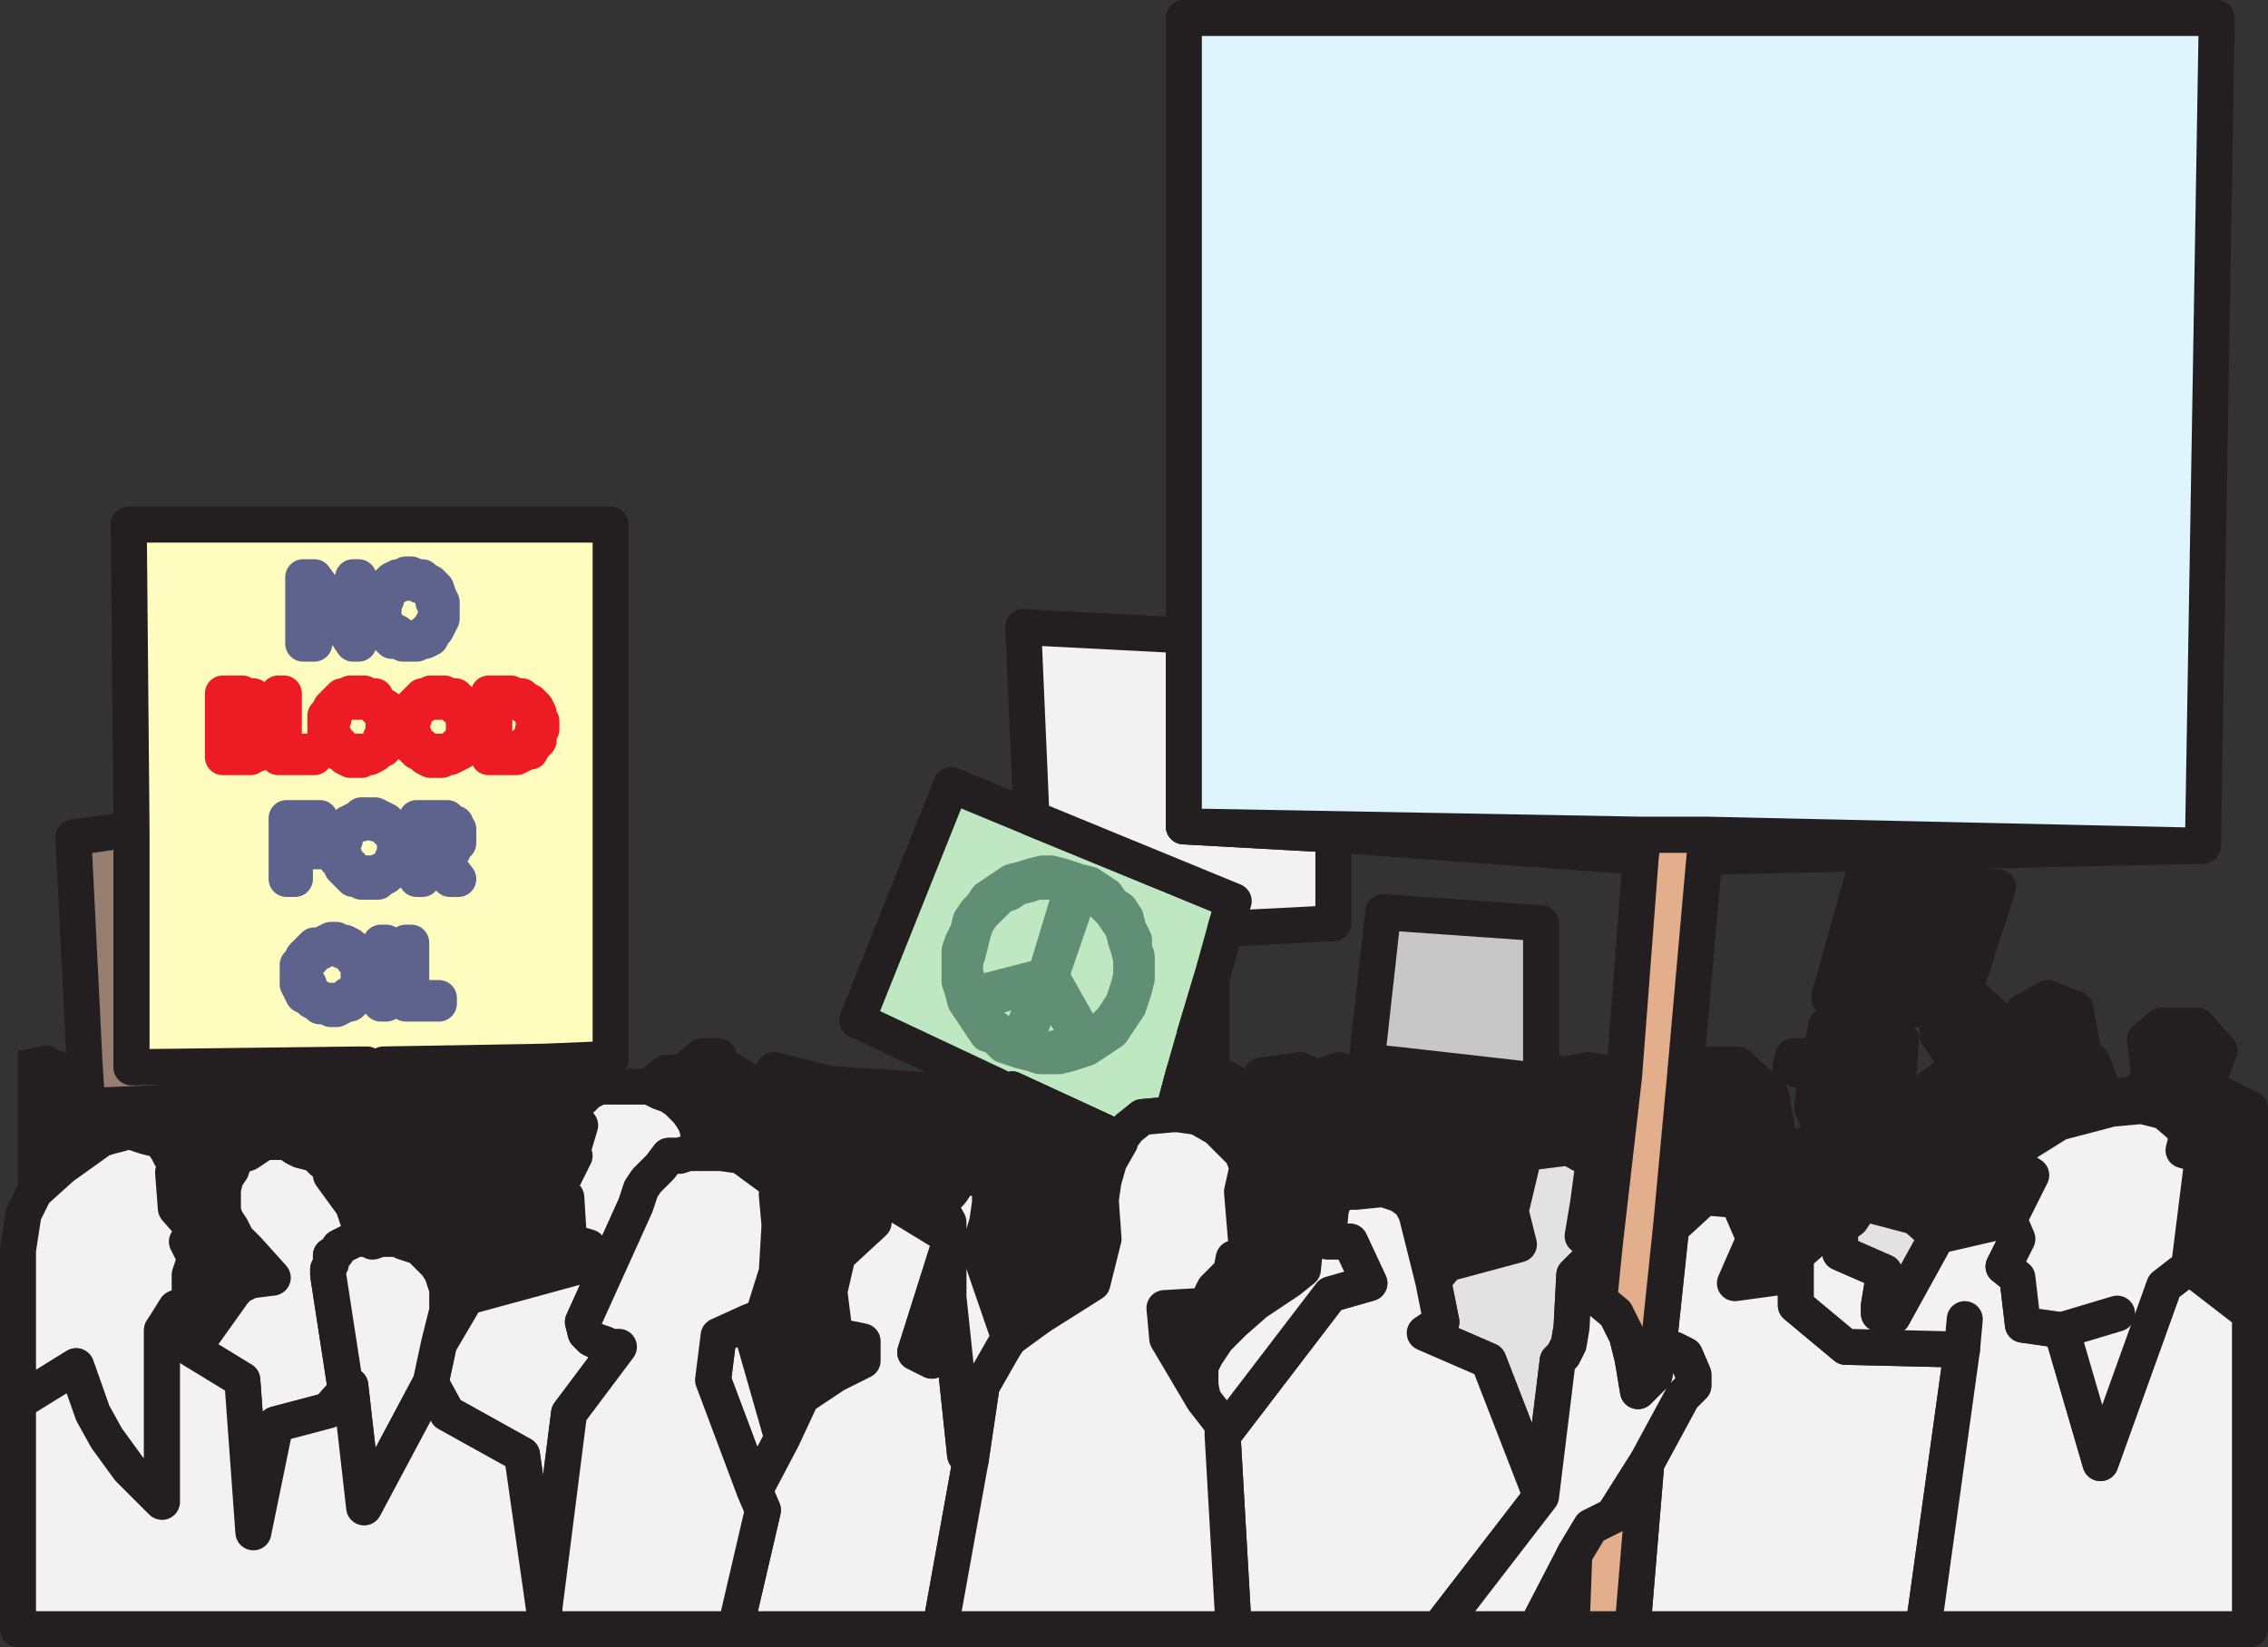
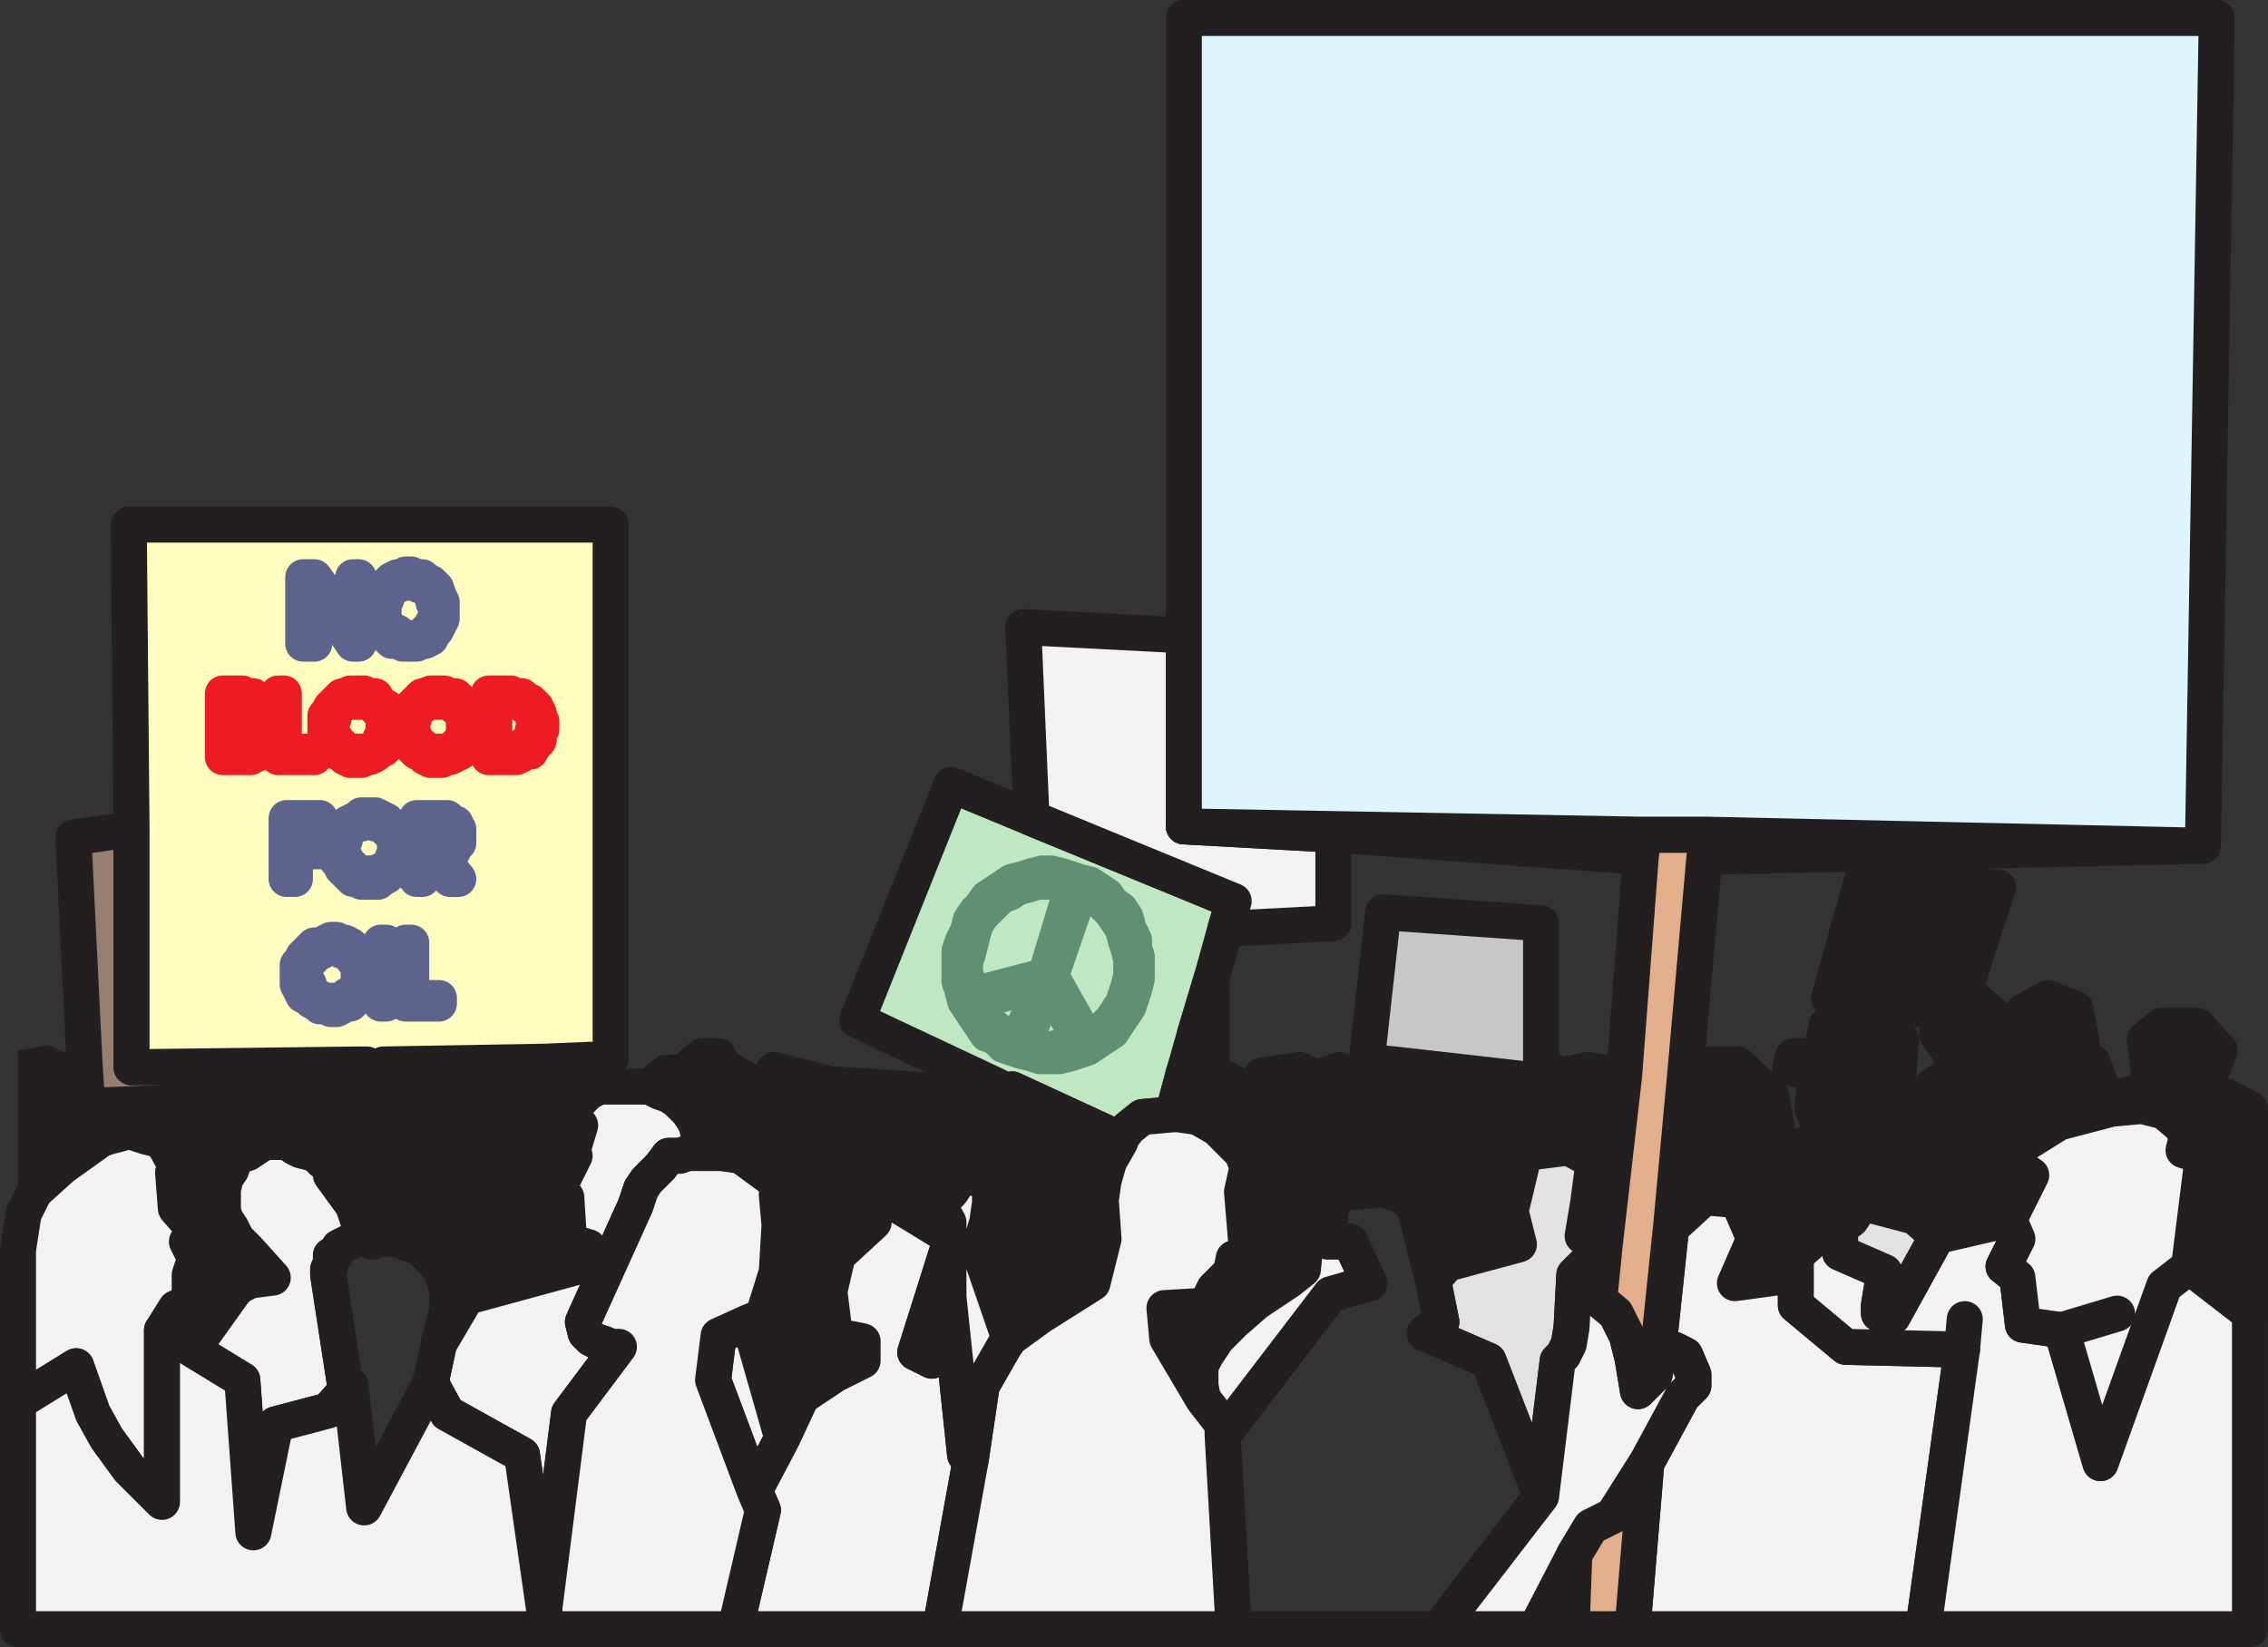
<svg xmlns="http://www.w3.org/2000/svg" width="614.25" height="446.25">
  <rect width="100%" height="100%" fill="#333333" stroke="none" />
  <path fill="#bfe8c2" fill-rule="evenodd" d="m309.375 302.625-3.75 3-2.25 3-29.25-13.5-6.75 24.75-1.5-.75h-2.25l6-22.5.75-2.25-38.25-18 25.5-63.75 21.75 9 54.75 22.5-2.25 7.5-3.75 13.5-4.5 15-3 10.5-3 11.25-8.25.75" />
  <path fill="none" stroke="#231f20" stroke-linecap="round" stroke-linejoin="round" stroke-miterlimit="10" stroke-width="9.75" d="m309.375 302.625-3.75 3-2.25 3-29.25-13.5-6.75 24.75-1.5-.75h-2.25l6-22.5.75-2.25-38.25-18 25.5-63.75 21.75 9 54.75 22.5-2.25 7.5-3.75 13.5-4.5 15-3 10.5-3 11.25zm0 0" />
  <path fill="#231f20" fill-rule="evenodd" d="m4.875 338.625 1.5-9.75 3-6 7.5-6.75 10.5-7.5 2.25-.75 3-.75 2.25-.75 4.5 1.5 3 .75 1.5.75 1.5 2.25.75 1.5h.75l.75 3.75-.75.75.75 9.75 5.25 6-2.25 3 2.25 4.5-1.5 4.5v7.5l-3.75 1.5-3.75 6 8.25 5.25 11.25-15.75-.75-17.25-1.5-2.25-.75-2.25v-6l.75-3-1.5-21-36 1.5-.75-12-9.75-4.5-8.25 1.5v54m63 8.25 6-.75-6.75-7.5zm0 0" />
  <path fill="none" stroke="#231f20" stroke-linecap="round" stroke-linejoin="round" stroke-miterlimit="10" stroke-width="9.75" d="m67.875 346.875 6-.75-6.75-7.5.75 8.25 6-.75-6.75-7.5.75 8.25" />
  <path fill="#231f20" fill-rule="evenodd" d="M97.125 288.375h2.25l1.5 48-1.5-.75h-1.5l-.75-4.5-1.5-4.5-6-8.25 8.25-9-10.5 5.25-1.5-1.5-1.5-.75-3-.75-1.5-.75-2.25-1.5h-6l-4.5 3-2.25.75-1.5-15.75 33.75-2.25v-6.75" />
  <path fill="none" stroke="#231f20" stroke-linecap="round" stroke-linejoin="round" stroke-miterlimit="10" stroke-width="9.75" d="M97.125 288.375h2.25l1.5 48-1.5-.75h-1.5l-.75-4.5-1.5-4.5-6-8.25 8.25-9-10.5 5.25-1.5-1.5-1.5-.75-3-.75-1.5-.75-2.25-1.5h-6l-4.5 3-2.25.75-1.5-15.75 33.75-2.25v-6.75h2.25l1.5 48-1.5-.75h-1.5l-.75-4.5-1.5-4.5-6-8.25 8.25-9-10.5 5.25-1.5-1.5-1.5-.75-3-.75-1.5-.75-2.25-1.5h-6l-4.5 3-2.25.75-1.5-15.75 33.75-2.25v-6.75" />
  <path fill="#231f20" fill-rule="evenodd" d="m147.375 287.625-43.5.75 1.5 47.25h2.25l1.5.75 4.5 1.5 4.5 4.5 1.5 2.25 1.5 4.5v6l-2.25 9 7.5-12.75 33-9v-4.5l-5.25-1.5-.75-12-3-.75 5.25-10.5-.75-.75 2.25-7.5-1.5-.75v-3l.75-2.25 3-3 1.5-.75-5.25-4.5-3-1.5-5.25-1.5" />
  <path fill="none" stroke="#231f20" stroke-linecap="round" stroke-linejoin="round" stroke-miterlimit="10" stroke-width="9.75" d="m147.375 287.625-43.5.75 1.5 47.25h2.25l1.5.75 4.5 1.5 4.5 4.5 1.5 2.25 1.5 4.5v6l-2.25 9 7.5-12.75 33-9v-4.5l-5.25-1.5-.75-12-3-.75 5.25-10.5-.75-.75 2.25-7.5-1.5-.75v-3l.75-2.25 3-3 1.5-.75-5.25-4.5-3-1.5-5.25-1.5-43.5.75 1.5 47.25h2.25l1.5.75 4.5 1.5 4.5 4.5 1.5 2.25 1.5 4.5v6l-2.25 9 7.5-12.75 33-9v-4.5l-5.25-1.5-.75-12-3-.75 5.25-10.5-.75-.75 2.25-7.5-1.5-.75v-3l.75-2.25 3-3 1.5-.75-5.25-4.5-3-1.5-5.25-1.5" />
  <path fill="#231f20" fill-rule="evenodd" d="m262.125 318.375-1.5.75-1.5 1.5-1.5 2.25-1.5 1.5-3-.75v.75l3.75 6.75v3.75l-13.5-8.25-2.25-.75-4.5 1.5v3.75l-9.75 9-2.25 9.75 1.5 12 7.5 1.5v5.25l-7.5 3.75-9 6-5.25 11.25-9-31.5 3.75-1.5 3.75-12 .75-12.75-.75-8.25 1.5-2.25-11.25-8.25-5.25-.75h-6v-4.5l-.75-3-.75-1.5-1.5-2.25-3-3-2.25-1.5-2.25-.75-3-1.5 4.5-3.75h4.5l5.25-4.5h4.5l.75 2.25 6 3.75v5.25h3.75l1.5-3 3-4.5 15 3.75 45 3-6 22.5-1.5-.75" />
  <path fill="none" stroke="#231f20" stroke-linecap="round" stroke-linejoin="round" stroke-miterlimit="10" stroke-width="9.75" d="m262.125 318.375-1.5.75-1.5 1.5-1.5 2.25-1.5 1.5-3-.75v.75l3.75 6.75v3.75l-13.5-8.25-2.25-.75-4.5 1.5v3.75l-9.75 9-2.25 9.75 1.5 12 7.5 1.5v5.25l-7.5 3.75-9 6-5.25 11.25-9-31.5 3.75-1.5 3.75-12 .75-12.75-.75-8.25 1.5-2.25-11.25-8.25-5.25-.75h-6v-4.5l-.75-3-.75-1.5-1.5-2.25-3-3-2.25-1.5-2.25-.75-3-1.5 4.5-3.75h4.5l5.25-4.5h4.5l.75 2.25 6 3.75v5.25h3.75l1.5-3 3-4.5 15 3.75 45 3-6 22.5-1.5-.75-1.5.75-1.5 1.5-1.5 2.25-1.5 1.5-3-.75v.75l3.75 6.75v3.75l-13.5-8.25-2.25-.75-4.5 1.5v3.75l-9.75 9-2.25 9.75 1.5 12 7.5 1.5v5.25l-7.5 3.75-9 6-5.25 11.25-9-31.5 3.75-1.5 3.75-12 .75-12.75-.75-8.25 1.5-2.25-11.25-8.25-5.25-.75h-6v-4.5l-.75-3-.75-1.5-1.5-2.25-3-3-2.25-1.5-2.25-.75-3-1.5 4.5-3.75h4.5l5.25-4.5h4.5l.75 2.25 6 3.75v5.25h3.75l1.5-3 3-4.5 15 3.75 45 3-6 22.5-1.5-.75" />
  <path fill="#231f20" fill-rule="evenodd" d="M303.375 308.625v.75l-3 5.25-1.5 5.25-.75 5.25.75 10.5-3 12-14.25 9-8.25 6-8.25-24 2.25-7.5.75-5.25v-3l-.75-3 6.75-24.75 29.25 13.5" />
  <path fill="none" stroke="#231f20" stroke-linecap="round" stroke-linejoin="round" stroke-miterlimit="10" stroke-width="9.75" d="M303.375 308.625v.75l-3 5.25-1.5 5.25-.75 5.25.75 10.5-3 12-14.25 9-8.25 6-8.25-24 2.25-7.5.75-5.25v-3l-.75-3 6.75-24.75 29.25 13.5v.75l-3 5.25-1.5 5.25-.75 5.25.75 10.5-3 12-14.25 9-8.25 6-8.25-24 2.25-7.5.75-5.25v-3l-.75-3 6.75-24.75 29.25 13.5" />
  <path fill="#231f20" fill-rule="evenodd" d="m388.125 346.875-4.5-18-1.5-3-3-2.25-4.5-1.5-7.5.75h-3l-3 2.25-.75 3-.75 8.25-.75-3.75-2.25-2.25-3-.75v6.75l-.75 7.5-3.75 3-9 6-6 5.25-4.5 4.5-3 4.5-1.5 3v5.25l.75 3.75-9.75-16.5-.75-8.25 12.75-.75v-3l.75-1.5 4.5-4.5.75-3.75h3.75l-1.5-18 1.5-6.75-1.5-3.75-6.75-6.75-5.25-3-5.25-.75h-1.5l3-11.25 3 .75 4.5 2.25 3.75-1.5 6.75 3.75 3-4.5 10.5-1.5 4.5 2.25 6-2.25 3.75 3.75 3-3.75 5.25 4.5 3-6 39.75 4.5v-4.5l5.25 3 7.5-1.5 9.75 1.5-5.25 45.75-1.5 1.5-4.5-3.75 1.5-9 1.5-11.25-6.75-3.75-12 1.5-3.75 15.75 2.25 9-19.5 5.25-3.75 4.5" />
  <path fill="none" stroke="#231f20" stroke-linecap="round" stroke-linejoin="round" stroke-miterlimit="10" stroke-width="9.75" d="m388.125 346.875-4.5-18-1.5-3-3-2.25-4.5-1.5-7.5.75h-3l-3 2.25-.75 3-.75 8.25-.75-3.75-2.25-2.25-3-.75v6.75l-.75 7.5-3.75 3-9 6-6 5.25-4.5 4.5-3 4.5-1.5 3v5.25l.75 3.75-9.75-16.5-.75-8.25 12.75-.75v-3l.75-1.5 4.5-4.5.75-3.75h3.75l-1.5-18 1.5-6.75-1.5-3.75-6.75-6.75-5.25-3-5.25-.75h-1.5l3-11.25 3 .75 4.5 2.25 3.75-1.5 6.75 3.75 3-4.5 10.5-1.5 4.5 2.25 6-2.25 3.75 3.75 3-3.75 5.25 4.5 3-6 39.75 4.5v-4.5l5.25 3 7.5-1.5 9.75 1.5-5.25 45.75-1.5 1.5-4.5-3.75 1.5-9 1.5-11.25-6.75-3.75-12 1.5-3.75 15.75 2.25 9-19.5 5.25-3.75 4.5-4.5-18-1.5-3-3-2.25-4.5-1.5-7.5.75h-3l-3 2.25-.75 3-.75 8.25-.75-3.75-2.25-2.25-3-.75v6.75l-.75 7.5-3.75 3-9 6-6 5.25-4.5 4.5-3 4.5-1.5 3v5.25l.75 3.75-9.75-16.5-.75-8.25 12.75-.75v-3l.75-1.5 4.5-4.5.75-3.75h3.75l-1.5-18 1.5-6.75-1.5-3.75-6.75-6.75-5.25-3-5.25-.75h-1.5l3-11.25 3 .75 4.5 2.25 3.75-1.5 6.75 3.75 3-4.5 10.5-1.5 4.5 2.25 6-2.25 3.75 3.75 3-3.75 5.25 4.5 3-6 39.75 4.5v-4.5l5.25 3 7.5-1.5 9.75 1.5-5.25 45.75-1.5 1.5-4.5-3.75 1.5-9 1.5-11.25-6.75-3.75-12 1.5-3.75 15.75 2.25 9-19.5 5.25-3.75 4.5" />
  <path fill="#231f20" fill-rule="evenodd" d="m452.625 332.625 9-8.25 9 .75 4.5 10.5-5.25 12 16.5-2.25v-5.25l12.75-11.25 2.25 1.5 3-4.5 14.25 3.75 6 5.25 19.5-4.5 6-12-2.25-1.5-2.25-3.75v-1.5l12-7.5 14.25-3.75 8.25-.75 6 1.5 5.25 4.5.75 3-.75 3 5.25 1.5-3.75 30 16.5 12.75v-55.5l-12-6 3.75-9.75-6-6.75h-9.75l-4.5 3.75 1.5 12-5.25 3-6.75.75-3.75-9.75h-3l.75-1.5-2.25-12.75-7.5-3-6.75 3.75v12l-3.75 4.5-5.25-5.25.75-10.5-7.5-6.75 9-27.75-36.75-2.25-9 32.25 30 3.75-.75 6 6 9-7.5 5.25-6.75 11.25-5.25-1.5 1.5-8.25 1.5-4.5.75-9.75-9-3.75h-11.25l-1.5 8.25h-7.5l-.75 3 6.75 2.25-.75 9 2.25 5.25v3.75l-12.75 2.25.75-6.75-1.5-8.25-9-8.25h-8.25l-6 3-3.75 41.25" />
  <path fill="none" stroke="#231f20" stroke-linecap="round" stroke-linejoin="round" stroke-miterlimit="10" stroke-width="9.75" d="m452.625 332.625 9-8.25 9 .75 4.5 10.5-5.25 12 16.5-2.25v-5.25l12.75-11.25 2.25 1.5 3-4.5 14.25 3.75 6 5.25 19.5-4.5 6-12-2.25-1.5-2.25-3.75v-1.5l12-7.5 14.25-3.75 8.25-.75 6 1.5 5.25 4.5.75 3-.75 3 5.25 1.5-3.75 30 16.5 12.75v-55.5l-12-6 3.75-9.75-6-6.75h-9.75l-4.5 3.75 1.5 12-5.25 3-6.75.75-3.75-9.75h-3l.75-1.5-2.25-12.75-7.5-3-6.75 3.75v12l-3.75 4.5-5.25-5.25.75-10.5-7.5-6.75 9-27.75-36.75-2.25-9 32.25 30 3.75-.75 6 6 9-7.5 5.25-6.75 11.25-5.25-1.5 1.5-8.25 1.5-4.5.75-9.75-9-3.75h-11.25l-1.5 8.25h-7.5l-.75 3 6.75 2.25-.75 9 2.25 5.25v3.75l-12.75 2.25.75-6.75-1.5-8.25-9-8.25h-8.25l-6 3-3.75 41.25 9-8.25 9 .75 4.5 10.5-5.25 12 16.5-2.25v-5.25l12.75-11.25 2.25 1.5 3-4.5 14.25 3.75 6 5.25 19.5-4.5 6-12-2.25-1.5-2.25-3.75v-1.5l12-7.5 14.25-3.75 8.25-.75 6 1.5 5.25 4.5.75 3-.75 3 5.25 1.5-3.75 30 16.5 12.75v-55.5l-12-6 3.75-9.75-6-6.75h-9.75l-4.5 3.75 1.5 12-5.25 3-6.75.75-3.75-9.75h-3l.75-1.5-2.25-12.75-7.5-3-6.75 3.75v12l-3.75 4.5-5.25-5.25.75-10.5-7.5-6.75 9-27.75-36.75-2.25-9 32.25 30 3.75-.75 6 6 9-7.5 5.25-6.75 11.25-5.25-1.5 1.5-8.25 1.5-4.5.75-9.75-9-3.75h-11.25l-1.5 8.25h-7.5l-.75 3 6.75 2.25-.75 9 2.25 5.25v3.75l-12.75 2.25.75-6.75-1.5-8.25-9-8.25h-8.25l-6 3-3.75 41.25" />
  <path fill="#f2f2f2" fill-rule="evenodd" d="m531.375 365.625-31.5-.75-13.5-11.25v-8.25l-16.5 2.25 5.25-12-4.5-10.5-9-.75-9 8.25-3.75 35.25 4.5-2.25 3 1.5 2.25 5.25v3l-3 3-9.75 18-3.75 45h78.75l10.5-75.75" />
  <path fill="none" stroke="#231f20" stroke-linecap="round" stroke-linejoin="round" stroke-miterlimit="10" stroke-width="9.75" d="m531.375 365.625-31.5-.75-13.5-11.25v-8.25l-16.5 2.25 5.25-12-4.5-10.5-9-.75-9 8.25-3.75 35.25 4.5-2.25 3 1.5 2.25 5.25v3l-3 3-9.75 18-3.75 45h78.75zm0 0" />
  <path fill="#c8c7c8" fill-rule="evenodd" d="m370.125 287.625 4.5-40.5 42.75 3v42.75l-39.75-4.5-7.5-.75" />
  <path fill="none" stroke="#231f20" stroke-linecap="round" stroke-linejoin="round" stroke-miterlimit="10" stroke-width="9.75" d="m370.125 287.625 4.5-40.5 42.75 3v42.75l-39.75-4.5zm-306.75 62.25 1.5-1.5 3-1.5-.75-8.25-3-3-1.5-3 .75 17.25 1.5-1.5 3-1.5-.75-8.25-3-3-1.5-3 .75 17.25" />
  <path fill="#967e71" fill-rule="evenodd" d="M35.625 224.625v64.5l61.5-.75v6.75l-33.75 2.25 1.5 15.75-1.5 1.5-.75 2.25-1.5 2.25-1.5-21-36 1.5-.75-12-3-60.75 15.75-2.25" />
  <path fill="none" stroke="#231f20" stroke-linecap="round" stroke-linejoin="round" stroke-miterlimit="10" stroke-width="9.75" d="M35.625 224.625v64.5l61.5-.75v6.75l-33.75 2.25 1.5 15.75-1.5 1.5-.75 2.25-1.5 2.25-1.5-21-36 1.5-.75-12-3-60.75zm0 0" />
  <path fill="#f2f2f2" fill-rule="evenodd" d="m118.875 364.125 7.5-12.75 33-9v-4.5l-5.25-1.5-.75-12-3-.75 5.25-10.5-.75-.75 2.25-7.5-1.5-.75v-3l.75-2.25 3-3 1.5-.75.75-.75h14.25l3 1.5 2.25.75 2.25 1.5 3 3 1.5 2.25.75 1.5.75 3v4.5h-3l-2.25.75h-3l-2.25 3-3.75 3.75-1.5 2.25-1.5 4.5-14.25 31.5.75 3 1.5 1.5 1.5.75 2.25.75 1.5.75h2.25l-13.5 18-6.75 53.25-6-42-20.25-11.25-4.5-8.25 2.25-10.5" />
  <path fill="none" stroke="#231f20" stroke-linecap="round" stroke-linejoin="round" stroke-miterlimit="10" stroke-width="9.75" d="m118.875 364.125 7.5-12.75 33-9v-4.5l-5.25-1.5-.75-12-3-.75 5.25-10.5-.75-.75 2.25-7.5-1.5-.75v-3l.75-2.25 3-3 1.5-.75.75-.75h14.25l3 1.5 2.25.75 2.25 1.5 3 3 1.5 2.25.75 1.5.75 3v4.5h-3l-2.25.75h-3l-2.25 3-3.75 3.75-1.5 2.25-1.5 4.5-14.25 31.5.75 3 1.5 1.5 1.5.75 2.25.75 1.5.75h2.25l-13.5 18-6.75 53.25-6-42-20.25-11.25-4.5-8.25zm0 0" />
  <path fill="#f2f2f2" fill-rule="evenodd" d="m202.875 358.125-8.25 3.75-1.5 12 11.25 30 7.5-14.25-9-31.5" />
  <path fill="none" stroke="#231f20" stroke-linecap="round" stroke-linejoin="round" stroke-miterlimit="10" stroke-width="9.75" d="m202.875 358.125-8.25 3.75-1.5 12 11.25 30 7.5-14.25zm0 0" />
  <path fill="#f2f2f2" fill-rule="evenodd" d="m361.125 250.125-29.25 1.5 2.25-7.5-54.75-22.5-2.25-51.75 43.5 2.25v51.75l40.5 2.25v24" />
  <path fill="none" stroke="#231f20" stroke-linecap="round" stroke-linejoin="round" stroke-miterlimit="10" stroke-width="9.75" d="m361.125 250.125-29.25 1.5 2.25-7.5-54.75-22.5-2.25-51.75 43.5 2.25v51.75l40.5 2.25zm-33 15v28.5l-4.5-2.25v-11.25l4.5-15v28.5l-4.5-2.25v-11.25l4.5-15" />
  <path fill="#e3e2e2" fill-rule="evenodd" d="m433.125 338.625-6.75 6.75-.75 14.25-.75 4.5-1.5 3-1.5 1.5-4.5 36.75-14.25-36.75-17.25-7.5 4.5-3-2.25-11.25 3.75-4.5 19.5-5.25-2.25-9 3.75-15.75 12-1.5 6.75 3.75-1.5 11.25-1.5 9 4.5 3.75" />
  <path fill="none" stroke="#231f20" stroke-linecap="round" stroke-linejoin="round" stroke-miterlimit="10" stroke-width="9.75" d="m433.125 338.625-6.75 6.75-.75 14.25-.75 4.5-1.5 3-1.5 1.5-4.5 36.75-14.25-36.75-17.25-7.5 4.5-3-2.25-11.25 3.75-4.5 19.5-5.25-2.25-9 3.75-15.75 12-1.5 6.75 3.75-1.5 11.25-1.5 9zm0 0" />
  <path fill="#f2f2f2" fill-rule="evenodd" d="m531.375 365.625-31.5-.75-13.5-11.25v-13.5l12.75-11.25 2.25 1.5-3 2.25v6.75l12 5.25-1.5 9v2.25l3.75.75 12-21.75 19.5-4.5 2.25 5.25-3.75 7.5 3.75 3 1.5 12.75 10.5 1.5 10.5 36 17.25-48 6.75-5.25 16.5 12.75v85.5h-88.5l10.5-75.75" />
  <path fill="none" stroke="#231f20" stroke-linecap="round" stroke-linejoin="round" stroke-miterlimit="10" stroke-width="9.75" d="m531.375 365.625-31.5-.75-13.5-11.25v-13.5l12.75-11.25 2.25 1.5-3 2.25v6.75l12 5.25-1.5 9v2.25l3.75.75 12-21.75 19.5-4.5 2.25 5.25-3.75 7.5 3.75 3 1.5 12.75 10.5 1.5 10.5 36 17.25-48 6.75-5.25 16.5 12.75v85.5h-88.5zm0 0" />
  <path fill="#f2f2f2" fill-rule="evenodd" stroke="#231f20" stroke-linecap="round" stroke-linejoin="round" stroke-miterlimit="10" stroke-width="9.75" d="m415.875 441.375 10.5-20.25-.75 20.25zm0 0" />
-   <path fill="#f2f2f2" fill-rule="evenodd" d="m417.375 405.375-27.75 36h-55.5l-3-52.5 29.25-38.25 10.5-3-5.25-11.25h-6l.75-8.25.75-3 3-2.25h3l7.5-.75 4.5 1.5 3 2.25 1.5 3 4.5 18 2.25 11.25-4.5 3 17.25 7.5 14.25 36.75" />
  <path fill="none" stroke="#231f20" stroke-linecap="round" stroke-linejoin="round" stroke-miterlimit="10" stroke-width="9.75" d="m417.375 405.375-27.75 36h-55.5l-3-52.5 29.25-38.25 10.5-3-5.25-11.25h-6l.75-8.25.75-3 3-2.25h3l7.5-.75 4.5 1.5 3 2.25 1.5 3 4.5 18 2.25 11.25-4.5 3 17.25 7.5zm0 0" />
  <path fill="#f2f2f2" fill-rule="evenodd" d="m243.375 326.625-2.25-.75-4.5 1.5v3.75l-9.75 9-2.25 9.75 1.5 12 7.5 1.5v5.25l-7.5 3.75-9 6-5.25 11.25-7.5 14.25 2.25 5.25-7.5 32.25h55.5l8.25-45.75-1.5-1.5-4.5-42.75-4.5 17.25-4.5-2.25 9-28.5v-3l-13.5-8.25" />
  <path fill="none" stroke="#231f20" stroke-linecap="round" stroke-linejoin="round" stroke-miterlimit="10" stroke-width="9.75" d="m243.375 326.625-2.25-.75-4.5 1.5v3.75l-9.75 9-2.25 9.75 1.5 12 7.5 1.5v5.25l-7.5 3.75-9 6-5.25 11.25-7.5 14.25 2.25 5.25-7.5 32.25h55.5l8.25-45.75-1.5-1.5-4.5-42.75-4.5 17.25-4.5-2.25 9-28.5v-3zm0 0" />
  <path fill="#f2f2f2" fill-rule="evenodd" d="m47.625 354.375 3.75-1.5v-7.5l1.5-4.5-2.25-4.5 2.25-3-5.25-6-.75-9.75.75-.75-.75-3.75h-.75l-.75-1.5-1.5-2.25-1.5-.75-3-.75-4.5-1.5-2.25.75-3 .75-2.25.75-10.5 7.5-7.5 6.75-3 6-1.5 9.75v41.25l15.75-9.75 4.5 12.75 3.75 6.75 6 8.25 9 9v-46.5l3.75-6" />
  <path fill="none" stroke="#231f20" stroke-linecap="round" stroke-linejoin="round" stroke-miterlimit="10" stroke-width="9.75" d="m47.625 354.375 3.75-1.5v-7.5l1.5-4.5-2.25-4.5 2.25-3-5.25-6-.75-9.75.75-.75-.75-3.75h-.75l-.75-1.5-1.5-2.25-1.5-.75-3-.75-4.5-1.5-2.25.75-3 .75-2.25.75-10.5 7.5-7.5 6.75-3 6-1.5 9.75v41.25l15.75-9.75 4.5 12.75 3.75 6.75 6 8.25 9 9v-46.5zm0 0" />
  <path fill="#f2f2f2" fill-rule="evenodd" d="m154.125 382.875 13.5-18h-2.25l-1.5-.75-2.25-.75-1.5-.75-1.5-1.5-.75-3 14.25-31.5 1.5-4.5 1.5-2.25 3.75-3.75 2.25-3h3l2.25-.75h9l5.25.75 11.25 8.25-1.5 2.25.75 8.25-.75 12.75-3.75 12-3.75 1.5-8.25 3.75-1.5 12 11.25 30 2.25 5.25-7.5 32.25h-51l-.75-5.25 6.75-53.25" />
  <path fill="none" stroke="#231f20" stroke-linecap="round" stroke-linejoin="round" stroke-miterlimit="10" stroke-width="9.75" d="m154.125 382.875 13.5-18h-2.25l-1.5-.75-2.25-.75-1.5-.75-1.5-1.5-.75-3 14.25-31.5 1.5-4.5 1.5-2.25 3.75-3.75 2.25-3h3l2.25-.75h9l5.25.75 11.25 8.25-1.5 2.25.75 8.25-.75 12.75-3.75 12-3.75 1.5-8.25 3.75-1.5 12 11.25 30 2.25 5.25-7.5 32.25h-51l-.75-5.25zm0 0" />
  <path fill="#f2f2f2" fill-rule="evenodd" d="m65.625 373.875 3 41.25 6-29.25 14.25-3.75 6-6.75-1.5-.75-4.5-29.25v-1.5l.75-1.5v-2.25l1.5-.75.75-1.5 4.5-2.25h1.5l-.75-4.5-1.5-4.5-6-8.25 8.25-9-10.5 5.25-1.5-1.5-1.5-.75-3-.75-1.5-.75-2.25-1.5h-6l-4.5 3-2.25.75-1.5 1.5-.75 2.25-1.5 2.25-.75 3v6l.75 2.25 1.5 2.25 1.5 3 3 3 6.75 7.5-6 .75-3 1.5-1.5 1.5-11.25 15.75 13.5 8.25" />
  <path fill="none" stroke="#231f20" stroke-linecap="round" stroke-linejoin="round" stroke-miterlimit="10" stroke-width="9.75" d="m65.625 373.875 3 41.25 6-29.25 14.25-3.75 6-6.75-1.5-.75-4.5-29.25v-1.5l.75-1.5v-2.25l1.5-.75.75-1.5 4.5-2.25h1.5l-.75-4.5-1.5-4.5-6-8.25 8.25-9-10.5 5.25-1.5-1.5-1.5-.75-3-.75-1.5-.75-2.25-1.5h-6l-4.5 3-2.25.75-1.5 1.5-.75 2.25-1.5 2.25-.75 3v6l.75 2.25 1.5 2.25 1.5 3 3 3 6.75 7.5-6 .75-3 1.5-1.5 1.5-11.25 15.75zm0 0" />
  <path fill="#fffcbf" fill-rule="evenodd" d="m147.375 287.625-43.5.75 1.5 47.25h-2.25l-2.25.75-1.5-48h-2.25l-61.5.75v-64.5l-.75-82.5h130.5v144.75l-18 .75" />
  <path fill="none" stroke="#231f20" stroke-linecap="round" stroke-linejoin="round" stroke-miterlimit="10" stroke-width="9.75" d="m147.375 287.625-43.5.75 1.5 47.25h-2.25l-2.25.75-1.5-48h-2.25l-61.5.75v-64.5l-.75-82.5h130.5v144.75zm0 0" />
  <path fill="#f2f2f2" fill-rule="evenodd" d="m448.125 372.375-4.5 4.5-1.5-9-1.5-6-3-6-4.5-3.75 1.5-15-8.25 8.25-.75 14.25-.75 4.5-1.5 3-1.5 1.5-4.5 36.75-27.75 36h26.25l10.5-20.25 4.5-7.5 6-3 9-14.25 9.75-18 3-3v-3l-2.25-5.25-3-1.5-4.5 2.25-.75 4.5" />
  <path fill="none" stroke="#231f20" stroke-linecap="round" stroke-linejoin="round" stroke-miterlimit="10" stroke-width="9.75" d="m448.125 372.375-4.5 4.5-1.5-9-1.5-6-3-6-4.5-3.75 1.5-15-8.25 8.25-.75 14.25-.75 4.5-1.5 3-1.5 1.5-4.5 36.75-27.75 36h26.25l10.5-20.25 4.5-7.5 6-3 9-14.25 9.75-18 3-3v-3l-2.25-5.25-3-1.5-4.5 2.25zm0 0" />
  <path fill="#618f75" fill-rule="evenodd" d="m290.625 239.625-7.5 24.75-20.25 5.25.75 2.25 18.75-6-6.75 16.5 1.5.75 6.75-16.5 9 15.75 1.5-.75-9.75-17.25 8.25-24-2.25-.75" />
  <path fill="none" stroke="#618f75" stroke-linecap="round" stroke-linejoin="round" stroke-miterlimit="10" stroke-width="9.75" d="m290.625 239.625-7.5 24.75-20.25 5.25.75 2.25 18.75-6-6.75 16.5 1.5.75 6.75-16.5 9 15.75 1.5-.75-9.75-17.25 8.25-24zm0 0" />
  <path fill="#618f75" fill-rule="evenodd" d="M306.375 262.125v2.25l-.75 3-1.5 4.5-3 4.5-3.75 3.75-2.25.75-.75.75-1.5.75-4.5 1.5h-2.25l-3 .75-2.25-.75h-2.25l-3-1.5-4.5-1.5-1.5-2.25-2.25-1.5-1.5-2.25-1.5-1.5-.75-1.5-.75-2.25-.75-1.5v-2.25l-.75-2.25v-3l.75-2.25 1.5-6 .75-2.25 1.5-2.25 5.25-5.25 2.25-.75 2.25-1.5 3-.75 2.25-.75h7.5l4.5 1.5h.75l1.5 1.5 2.25 1.5 3.75 3.75 3 4.5.75 3 .75 2.25.75 3v2.25h1.5v-3l-.75-2.25v-2.25l-1.5-3-.75-3-1.5-2.25-2.25-1.5-1.5-2.25-4.5-3-3-.75-4.5-1.5-3-.75h-2.25l-3 .75-2.25.75-3 .75-6.75 4.5-1.5 2.25-1.5 1.5-1.5 2.25-.75 3-1.5 3-.75 2.25v8.25l.75 2.25.75 3 6 9 2.25.75 2.25 2.25 4.5 1.5 3 .75 2.25.75h5.25l3-.75 4.5-1.5 6.75-4.5 4.5-6.75 1.5-4.5.75-3v-3h-1.5" />
  <path fill="none" stroke="#618f75" stroke-linecap="round" stroke-linejoin="round" stroke-miterlimit="10" stroke-width="9.75" d="M306.375 262.125v2.25l-.75 3-1.5 4.5-3 4.5-3.75 3.75-2.25.75-.75.75-1.5.75-4.5 1.5h-2.25l-3 .75-2.25-.75h-2.25l-3-1.5-4.5-1.5-1.5-2.25-2.25-1.5-1.5-2.25-1.5-1.5-.75-1.5-.75-2.25-.75-1.5v-2.25l-.75-2.25v-3l.75-2.25 1.5-6 .75-2.25 1.5-2.25 5.25-5.25 2.25-.75 2.25-1.5 3-.75 2.25-.75h7.5l4.5 1.5h.75l1.5 1.5 2.25 1.5 3.75 3.75 3 4.5.75 3 .75 2.25.75 3v2.25h1.5v-3l-.75-2.25v-2.25l-1.5-3-.75-3-1.5-2.25-2.25-1.5-1.5-2.25-4.5-3-3-.75-4.5-1.5-3-.75h-2.25l-3 .75-2.25.75-3 .75-6.75 4.5-1.5 2.25-1.5 1.5-1.5 2.25-.75 3-1.5 3-.75 2.25v8.25l.75 2.25.75 3 6 9 2.25.75 2.25 2.25 4.5 1.5 3 .75 2.25.75h5.25l3-.75 4.5-1.5 6.75-4.5 4.5-6.75 1.5-4.5.75-3v-3zm0 0" />
  <path fill="#5d638c" fill-rule="evenodd" d="M82.125 174.375v-18h3l10.5 14.25v-14.25h1.5v18h-1.5l-10.5-15.75v15.75h-3" />
  <path fill="none" stroke="#5d638c" stroke-linecap="round" stroke-linejoin="round" stroke-miterlimit="10" stroke-width="9.75" d="M82.125 174.375v-18h3l10.5 14.25v-14.25h1.5v18h-1.5l-10.5-15.75v15.75zm0 0" />
  <path fill="#5d638c" fill-rule="evenodd" d="M119.625 165.375h-1.5v2.25l-.75.75-.75 1.5-2.25 2.25-1.5.75h-3.75l-1.5-1.5h-1.5l-.75-1.5-1.5-1.5v-5.25l.75-.75v-.75l.75-2.25 1.5-.75h.75l1.5-.75h3l1.5.75h1.5l1.5 1.5.75 2.25v.75l.75 1.5v.75h1.5v-2.25l-.75-1.5-.75-2.25-1.5-1.5-1.5-.75-.75-.75h-1.5l-1.5-.75h-1.5l-.75.75h-1.5l-1.5.75-1.5 1.5-1.5.75-.75 2.25v3l-.75.75.75.75v2.25l.75 1.5 1.5 1.5.75 1.5.75.75h1.5l1.5.75h3.75l1.5-.75h.75l1.5-.75.75-1.5.75-.75 1.5-3v-2.25" />
  <path fill="none" stroke="#5d638c" stroke-linecap="round" stroke-linejoin="round" stroke-miterlimit="10" stroke-width="9.75" d="M119.625 165.375h-1.5v2.25l-.75.75-.75 1.5-2.25 2.25-1.5.75h-3.75l-1.5-1.5h-1.5l-.75-1.5-1.5-1.5v-5.25l.75-.75v-.75l.75-2.25 1.5-.75h.75l1.5-.75h3l1.5.75h1.5l1.5 1.5.75 2.25v.75l.75 1.5v.75h1.5v-2.25l-.75-1.5-.75-2.25-1.5-1.5-1.5-.75-.75-.75h-1.5l-1.5-.75h-1.5l-.75.75h-1.5l-1.5.75-1.5 1.5-1.5.75-.75 2.25v3l-.75.75.75.75v2.25l.75 1.5 1.5 1.5.75 1.5.75.75h1.5l1.5.75h3.75l1.5-.75h.75l1.5-.75.75-1.5.75-.75 1.5-3zm0 0" />
  <path fill="#ed1c24" fill-rule="evenodd" d="M61.875 203.625h5.25l1.5-1.5h.75v-3l-1.5-1.5h-6v-2.25h5.25l1.5-1.5v-2.25l-1.5-1.5h-5.25v15h-1.5v-17.25h5.25l.75.75h2.25l.75.75v1.5l.75.75v2.25l-.75.75v.75l-.75.75 2.25 2.25v4.5h-.75l-.75.75v.75h-.75l-.75.75h-6v-1.5" />
  <path fill="none" stroke="#ed1c24" stroke-linecap="round" stroke-linejoin="round" stroke-miterlimit="10" stroke-width="9.75" d="M61.875 203.625h5.25l1.5-1.5h.75v-3l-1.5-1.5h-6v-2.25h5.25l1.5-1.5v-2.25l-1.5-1.5h-5.25v15h-1.5v-17.25h5.25l.75.75h2.25l.75.75v1.5l.75.75v2.25l-.75.75v.75l-.75.75 2.25 2.25v4.5h-.75l-.75.75v.75h-.75l-.75.75h-6zm0 0" />
  <path fill="#ed1c24" fill-rule="evenodd" d="M76.875 203.625h8.25v1.5h-9.75v-17.25h1.5v15.75" />
  <path fill="none" stroke="#ed1c24" stroke-linecap="round" stroke-linejoin="round" stroke-miterlimit="10" stroke-width="9.75" d="M76.875 203.625h8.25v1.5h-9.75v-17.25h1.5zm0 0" />
  <path fill="#ed1c24" fill-rule="evenodd" d="M106.125 196.875h-2.25v1.5l-.75 1.5v.75l-.75 1.5-1.5.75-.75.75h-6l-3-3-.75-1.5-.75-.75v-3l.75-.75v-.75l.75-1.5 1.5-1.5 1.5-.75h6l3 3 .75 1.5v2.25h2.25l-.75-1.5v-1.5l-.75-1.5v-.75l-1.5-.75-.75-.75-.75-1.5h-1.5l-1.5-.75h-3.75l-1.5.75h-.75l-3 3-.75 1.5-.75.75v5.25l1.5 3 1.5 1.5 1.5.75.75.75 1.5.75h3l1.5-.75h.75l1.5-.75.75-.75 1.5-.75.75-1.5.75-.75v-3l.75-.75" />
  <path fill="none" stroke="#ed1c24" stroke-linecap="round" stroke-linejoin="round" stroke-miterlimit="10" stroke-width="9.75" d="M106.125 196.875h-2.25v1.5l-.75 1.5v.75l-.75 1.5-1.5.75-.75.75h-6l-3-3-.75-1.5-.75-.75v-3l.75-.75v-.75l.75-1.5 1.5-1.5 1.5-.75h6l3 3 .75 1.5v2.25h2.25l-.75-1.5v-1.5l-.75-1.5v-.75l-1.5-.75-.75-.75-.75-1.5h-1.5l-1.5-.75h-3.75l-1.5.75h-.75l-3 3-.75 1.5-.75.75v5.25l1.5 3 1.5 1.5 1.5.75.75.75 1.5.75h3l1.5-.75h.75l1.5-.75.75-.75 1.5-.75.75-1.5.75-.75v-3zm0 0" />
  <path fill="#ed1c24" fill-rule="evenodd" d="M127.875 196.875h-2.25v3l-3.75 3.75h-6l-1.5-1.5-1.5-.75-.75-.75v-1.5l-.75-.75v-3l.75-.75v-.75l.75-1.5.75-.75 1.5-.75.75-.75h6l1.5 1.5 1.5.75v.75l.75 1.5v2.25h2.25l-.75-1.5v-3l-3.75-3.75h-1.5l-1.5-.75h-3.75l-1.5.75h-.75l-3 3-.75 1.5-.75.75v5.25l1.5 3 1.5 1.5 1.5.75.75.75 1.5.75h3l1.5-.75h.75l3-1.5.75-.75.75-1.5.75-.75v-3l.75-.75" />
  <path fill="none" stroke="#ed1c24" stroke-linecap="round" stroke-linejoin="round" stroke-miterlimit="10" stroke-width="9.75" d="M127.875 196.875h-2.25v3l-3.75 3.75h-6l-1.5-1.5-1.5-.75-.75-.75v-1.5l-.75-.75v-3l.75-.75v-.75l.75-1.5.75-.75 1.5-.75.75-.75h6l1.5 1.5 1.5.75v.75l.75 1.5v2.25h2.25l-.75-1.5v-3l-3.75-3.75h-1.5l-1.5-.75h-3.75l-1.5.75h-.75l-3 3-.75 1.5-.75.75v5.25l1.5 3 1.5 1.5 1.5.75.75.75 1.5.75h3l1.5-.75h.75l3-1.5.75-.75.75-1.5.75-.75v-3zm0 0" />
  <path fill="#ed1c24" fill-rule="evenodd" d="M133.875 190.125v15h-1.5v-17.25h6l1.5.75h1.5l.75.75 1.5.75 1.5 1.5.75 1.5v.75l.75 1.5v2.25l-.75 1.5v1.5l-1.5 1.5-.75 1.5h-1.5l-.75.75-1.5.75h-6v-1.5h6l1.5-1.5h.75l.75-.75.75-1.5.75-.75v-1.5l.75-.75v-1.5l-.75-.75v-.75l-.75-1.5-.75-.75-1.5-.75-.75-.75h-6.75" />
  <path fill="none" stroke="#ed1c24" stroke-linecap="round" stroke-linejoin="round" stroke-miterlimit="10" stroke-width="9.75" d="M133.875 190.125v15h-1.5v-17.25h6l1.5.75h1.5l.75.75 1.5.75 1.5 1.5.75 1.5v.75l.75 1.5v2.25l-.75 1.5v1.5l-1.5 1.5-.75 1.5h-1.5l-.75.75-1.5.75h-6v-1.5h6l1.5-1.5h.75l.75-.75.75-1.5.75-.75v-1.5l.75-.75v-1.5l-.75-.75v-.75l-.75-1.5-.75-.75-1.5-.75-.75-.75zm0 0" />
  <path fill="#5d638c" fill-rule="evenodd" d="M77.625 238.125v-16.5h9v1.5h-6.75v6h6.75v1.5h-6.75v7.5h-2.25" />
  <path fill="none" stroke="#5d638c" stroke-linecap="round" stroke-linejoin="round" stroke-miterlimit="10" stroke-width="9.75" d="M77.625 238.125v-16.5h9v1.5h-6.75v6h6.75v1.5h-6.75v7.5zm0 0" />
  <path fill="#5d638c" fill-rule="evenodd" d="M109.125 229.875h-1.5l-.75.75v.75l-.75 1.5v.75l-.75 1.5-.75.75h-1.5l-.75.75h-5.25l-2.25-2.25-1.5-.75v-1.5l-.75-.75v-2.25l.75-1.5v-.75l.75-1.5 1.5-1.5 1.5-.75h.75l1.5-.75h.75l1.5.75h1.5l3 3 .75 1.5v.75l.75 1.5h1.5v-1.5l-.75-.75-.75-1.5v-1.5l-1.5-.75-1.5-1.5-3-1.5h-3.75l-.75.75-3 1.5-1.5 1.5-1.5 3v5.25l.75.75.75 1.5 3 3h1.5l.75.75h4.5l.75-.75 1.5-.75.75-.75 1.5-.75.75-.75.75-1.5v-1.5l.75-.75v-1.5" />
  <path fill="none" stroke="#5d638c" stroke-linecap="round" stroke-linejoin="round" stroke-miterlimit="10" stroke-width="9.75" d="M109.125 229.875h-1.5l-.75.75v.75l-.75 1.5v.75l-.75 1.5-.75.75h-1.5l-.75.75h-5.25l-2.25-2.25-1.5-.75v-1.5l-.75-.75v-2.25l.75-1.5v-.75l.75-1.5 1.5-1.5 1.5-.75h.75l1.5-.75h.75l1.5.75h1.5l3 3 .75 1.5v.75l.75 1.5h1.5v-1.5l-.75-.75-.75-1.5v-1.5l-1.5-.75-1.5-1.5-3-1.5h-3.75l-.75.75-3 1.5-1.5 1.5-1.5 3v5.25l.75.75.75 1.5 3 3h1.5l.75.75h4.5l.75-.75 1.5-.75.75-.75 1.5-.75.75-.75.75-1.5v-1.5l.75-.75zm0 0" />
  <path fill="#5d638c" fill-rule="evenodd" d="M114.375 223.125h6l.75.75h.75v.75l.75.75v2.25l-1.5 1.5h-.75l-.75.75h-3.75l6 8.25h2.25l-5.25-6.75h2.25l.75-.75h.75v-.75l1.5-1.5v-3.75l-.75-.75v-.75h-.75l-1.5-1.5h-8.25v16.5h1.5v-15" />
  <path fill="none" stroke="#5d638c" stroke-linecap="round" stroke-linejoin="round" stroke-miterlimit="10" stroke-width="9.75" d="M114.375 223.125h6l.75.75h.75v.75l.75.75v2.25l-1.5 1.5h-.75l-.75.75h-3.75l6 8.25h2.25l-5.25-6.75h2.25l.75-.75h.75v-.75l1.5-1.5v-3.75l-.75-.75v-.75h-.75l-1.5-1.5h-8.25v16.5h1.5zm0 0" />
  <path fill="#5d638c" fill-rule="evenodd" d="M99.375 263.625h-2.25v3.75l-1.5 1.5-1.5.75-.75.75-1.5.75h-4.5l-.75-.75-1.5-.75-.75-.75-.75-1.5v-.75l-1.5-1.5v-3l2.25-2.25.75-1.5h.75l1.5-.75.75-.75h3.75l.75.75h1.5l.75.75.75 1.5 1.5 1.5v2.25h2.25l-.75-.75v-1.5l-.75-.75-.75-1.5v-1.5l-1.5-.75-.75-.75-1.5-.75h-1.5l-.75-.75h-1.5l-3 1.5h-1.5l-3 3-.75 1.5-.75.75v5.25l1.5 3 1.5.75.75.75 1.5.75.75.75h1.5l1.5.75h1.5l1.5-.75.75-.75h1.5l3-3 .75-1.5v-2.25l.75-1.5" />
  <path fill="none" stroke="#5d638c" stroke-linecap="round" stroke-linejoin="round" stroke-miterlimit="10" stroke-width="9.75" d="M99.375 263.625h-2.25v3.75l-1.5 1.5-1.5.75-.75.75-1.5.75h-4.5l-.75-.75-1.5-.75-.75-.75-.75-1.5v-.75l-1.5-1.5v-3l2.25-2.25.75-1.5h.75l1.5-.75.75-.75h3.75l.75.75h1.5l.75.75.75 1.5 1.5 1.5v2.25h2.25l-.75-.75v-1.5l-.75-.75-.75-1.5v-1.5l-1.5-.75-.75-.75-1.5-.75h-1.5l-.75-.75h-1.5l-3 1.5h-1.5l-3 3-.75 1.5-.75.75v5.25l1.5 3 1.5.75.75.75 1.5.75.75.75h1.5l1.5.75h1.5l1.5-.75.75-.75h1.5l3-3 .75-1.5v-2.25zm0 0" />
  <path fill="#5d638c" fill-rule="evenodd" d="M104.625 271.875h-1.5v-16.5h1.5v16.5" />
  <path fill="none" stroke="#5d638c" stroke-linecap="round" stroke-linejoin="round" stroke-miterlimit="10" stroke-width="9.75" d="M104.625 271.875h-1.5v-16.5h1.5zm0 0" />
  <path fill="#5d638c" fill-rule="evenodd" d="M111.375 270.375h7.5v1.5h-9v-16.5h1.5v15" />
  <path fill="none" stroke="#5d638c" stroke-linecap="round" stroke-linejoin="round" stroke-miterlimit="10" stroke-width="9.75" d="M111.375 270.375h7.5v1.5h-9v-16.5h1.5zm0 0" />
  <path fill="#bfe8c2" fill-rule="evenodd" d="m256.875 337.875-9 28.5 4.5 2.25 4.5-17.25v-13.5" />
  <path fill="none" stroke="#231f20" stroke-linecap="round" stroke-linejoin="round" stroke-miterlimit="10" stroke-width="9.75" d="m256.875 337.875-9 28.5 4.5 2.25 4.5-17.25zm0 0" />
  <path fill="#e3e2e2" fill-rule="evenodd" d="m501.375 330.375-3 2.25v6.75l12 5.25-1.5 9v2.25l3.75.75 12-21.75-6-5.25-14.25-3.75-3 4.5" />
  <path fill="none" stroke="#231f20" stroke-linecap="round" stroke-linejoin="round" stroke-miterlimit="10" stroke-width="9.75" d="m501.375 330.375-3 2.25v6.75l12 5.25-1.5 9v2.25l3.75.75 12-21.75-6-5.25-14.25-3.75zm0 0" />
  <path fill="#f2f2f2" fill-rule="evenodd" d="m592.875 343.125 3.75-30-5.25-1.5.75-3-.75-3-5.25-4.5-6-1.5-8.25.75-14.25 3.75-12 7.5v1.5l2.25 3.75 2.25 1.5-6 12 2.25 5.25-3.75 7.5 3.75 3 1.5 12.75 10.5 1.5 10.5 36 17.25-48 6.75-5.25" />
  <path fill="none" stroke="#231f20" stroke-linecap="round" stroke-linejoin="round" stroke-miterlimit="10" stroke-width="9.75" d="m592.875 343.125 3.75-30-5.25-1.5.75-3-.75-3-5.25-4.5-6-1.5-8.25.75-14.25 3.75-12 7.5v1.5l2.25 3.75 2.25 1.5-6 12 2.25 5.25-3.75 7.5 3.75 3 1.5 12.75 10.5 1.5 10.5 36 17.25-48zm0 0" />
  <path fill="#231f20" fill-rule="evenodd" d="m462.375 226.125 134.25 3-135 3zm0 0" />
  <path fill="none" stroke="#231f20" stroke-linecap="round" stroke-linejoin="round" stroke-miterlimit="10" stroke-width="9.75" d="m462.375 226.125 134.25 3-135 3 .75-6 134.25 3-135 3 .75-6" />
  <path fill="#231f20" fill-rule="evenodd" d="m445.125 226.125-124.5-2.25 40.5 2.25 83.25 6 .75-6" />
  <path fill="none" stroke="#231f20" stroke-linecap="round" stroke-linejoin="round" stroke-miterlimit="10" stroke-width="9.75" d="m445.125 226.125-124.5-2.25 40.5 2.25 83.25 6 .75-6-124.5-2.25 40.5 2.25 83.25 6 .75-6" />
  <path fill="#f2f2f2" fill-rule="evenodd" d="m360.375 350.625 10.5-3-5.25-11.25h-6l-.75-3.75-2.25-2.25-3-.75v6.75l-.75 7.5-3.75 3-9 6-6 5.25-4.5 4.5-3 4.5-1.5 3v5.25l.75 3.75 5.25 6.75v3l29.25-38.25" />
  <path fill="none" stroke="#231f20" stroke-linecap="round" stroke-linejoin="round" stroke-miterlimit="10" stroke-width="9.75" d="m360.375 350.625 10.5-3-5.25-11.25h-6l-.75-3.75-2.25-2.25-3-.75v6.75l-.75 7.5-3.75 3-9 6-6 5.25-4.5 4.5-3 4.5-1.5 3v5.25l.75 3.75 5.25 6.75v3zm0 0" />
  <path fill="#f2f2f2" fill-rule="evenodd" d="M334.125 441.375h-79.5l8.25-45.75 3-20.25 6-10.5 1.5-2.25 8.25-6 14.25-9 3-12-.75-10.5.75-5.25 1.5-5.25 3-5.25v-.75l2.25-3 3.75-3 8.25-.75h1.5l5.25.75 5.25 3 6.75 6.75 1.5 3.75-1.5 6.75 1.5 18h-3.75l-.75 3.75-4.5 4.5-.75 1.5v3l-12.75.75.75 8.25 9.75 16.5 5.25 6.75v3l3 52.5" />
  <path fill="none" stroke="#231f20" stroke-linecap="round" stroke-linejoin="round" stroke-miterlimit="10" stroke-width="9.75" d="M334.125 441.375h-79.5l8.25-45.75 3-20.25 6-10.5 1.5-2.25 8.25-6 14.25-9 3-12-.75-10.5.75-5.25 1.5-5.25 3-5.25v-.75l2.25-3 3.75-3 8.25-.75h1.5l5.25.75 5.25 3 6.75 6.75 1.5 3.75-1.5 6.75 1.5 18h-3.75l-.75 3.75-4.5 4.5-.75 1.5v3l-12.75.75.75 8.25 9.75 16.5 5.25 6.75v3zm0 0" />
-   <path fill="#f2f2f2" fill-rule="evenodd" d="M88.875 345.375v-1.5l.75-1.5v-2.25l1.5-.75.75-1.5 4.5-2.25h3l1.5.75 2.25-.75h4.5l1.5.75 4.5 1.5 4.5 4.5 1.5 2.25 1.5 4.5v6l-2.25 9-2.25 10.5-18 33.75-3.75-33-1.5-.75-4.5-29.25" />
  <path fill="none" stroke="#231f20" stroke-linecap="round" stroke-linejoin="round" stroke-miterlimit="10" stroke-width="9.75" d="M88.875 345.375v-1.5l.75-1.5v-2.25l1.5-.75.75-1.5 4.5-2.25h3l1.5.75 2.25-.75h4.5l1.5.75 4.5 1.5 4.5 4.5 1.5 2.25 1.5 4.5v6l-2.25 9-2.25 10.5-18 33.75-3.75-33-1.5-.75zm0 0" />
  <path fill="#f2f2f2" fill-rule="evenodd" d="m65.625 373.875-13.5-8.25-8.25-5.25v46.5l-9-9-6-8.25-3.75-6.75-4.5-12.75-15.75 9.75v61.5h143.25l-6.75-47.25-20.25-11.25-4.5-8.25-18 33.75-3.75-33-6 6.75-14.25 3.75-6 29.25-3-41.25" />
  <path fill="none" stroke="#231f20" stroke-linecap="round" stroke-linejoin="round" stroke-miterlimit="10" stroke-width="9.75" d="m65.625 373.875-13.5-8.25-8.25-5.25v46.5l-9-9-6-8.25-3.75-6.75-4.5-12.75-15.75 9.75v61.5h143.25l-6.75-47.25-20.25-11.25-4.5-8.25-18 33.75-3.75-33-6 6.75-14.25 3.75-6 29.25zm0 0" />
  <path fill="#f2f2f2" fill-rule="evenodd" d="m273.375 362.625-1.5 2.25-6 10.5-3 20.25-1.5-1.5-4.5-42.75v-20.25l-3.75-6.75v-.75l3 .75 1.5-1.5 1.5-2.25 1.5-1.5 1.5-.75 1.5.75h2.25l1.5.75.75 3v3l-.75 5.25-2.25 7.5 8.25 24" />
  <path fill="none" stroke="#231f20" stroke-linecap="round" stroke-linejoin="round" stroke-miterlimit="10" stroke-width="9.75" d="m273.375 362.625-1.5 2.25-6 10.5-3 20.25-1.5-1.5-4.5-42.75v-20.25l-3.75-6.75v-.75l3 .75 1.5-1.5 1.5-2.25 1.5-1.5 1.5-.75 1.5.75h2.25l1.5.75.75 3v3l-.75 5.25-2.25 7.5zm0 0" />
  <path fill="#e3ae8c" fill-rule="evenodd" d="m448.875 367.875 3.75-36 3.75-40.5 5.25-59.25.75-6h-17.25l-.75 6-4.5 59.25-5.25 45.75-1.5 15 4.5 3.75 3 6 1.5 6 1.5 9 4.5-4.5.75-4.5" />
  <path fill="none" stroke="#231f20" stroke-linecap="round" stroke-linejoin="round" stroke-miterlimit="10" stroke-width="9.75" d="m448.875 367.875 3.75-36 3.75-40.5 5.25-59.25.75-6h-17.25l-.75 6-4.5 59.25-5.25 45.75-1.5 15 4.5 3.75 3 6 1.5 6 1.5 9 4.5-4.5zm0 0" />
  <path fill="#def5fd" fill-rule="evenodd" d="M320.625 223.875v-219h279.75l-3.75 224.25-134.25-3h-18l-123.75-2.25" />
  <path fill="none" stroke="#231f20" stroke-linecap="round" stroke-linejoin="round" stroke-miterlimit="10" stroke-width="9.75" d="M320.625 223.875v-219h279.75l-3.75 224.25-134.25-3h-18zm237.75 136.5 15-4.5m-42 9.75.75-8.25" />
  <path fill="#e3ae8c" fill-rule="evenodd" d="m445.875 396.375-3.75 45h-16.5l.75-20.25 4.5-7.5 6-3 9-14.25" />
  <path fill="none" stroke="#231f20" stroke-linecap="round" stroke-linejoin="round" stroke-miterlimit="10" stroke-width="9.75" d="m445.875 396.375-3.75 45h-16.5l.75-20.25 4.5-7.5 6-3zm0 0" />
</svg>